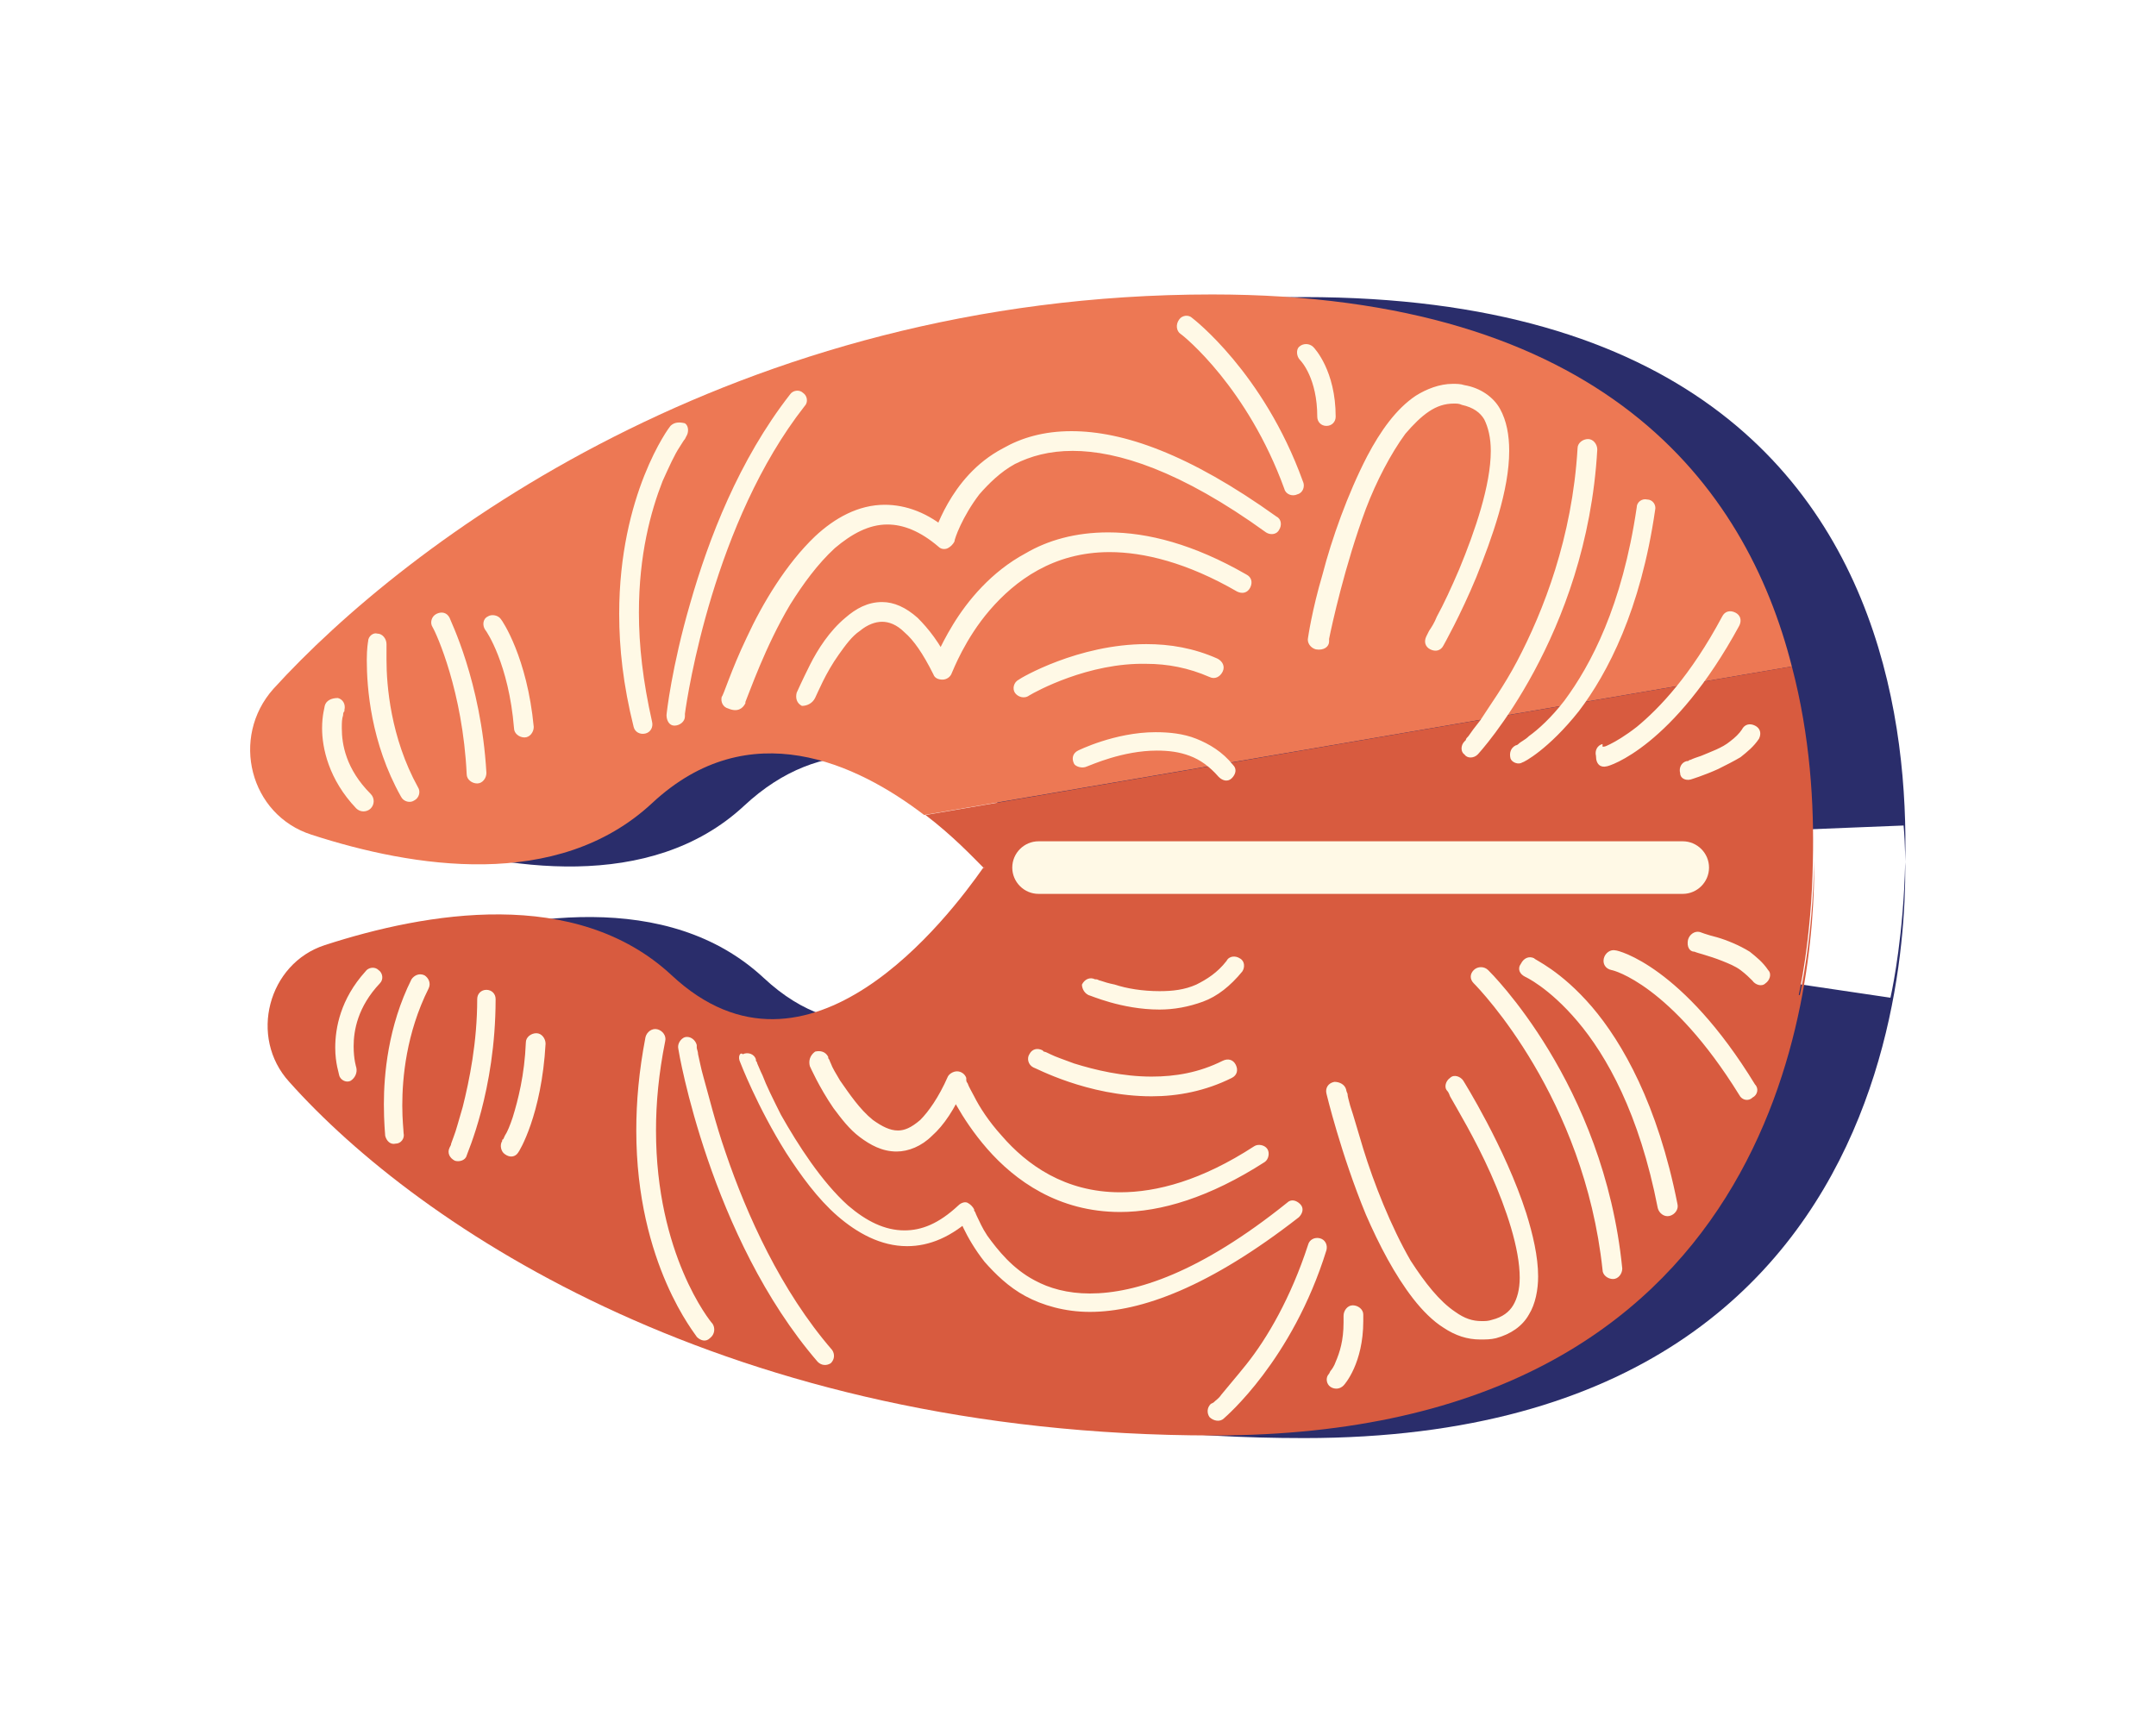
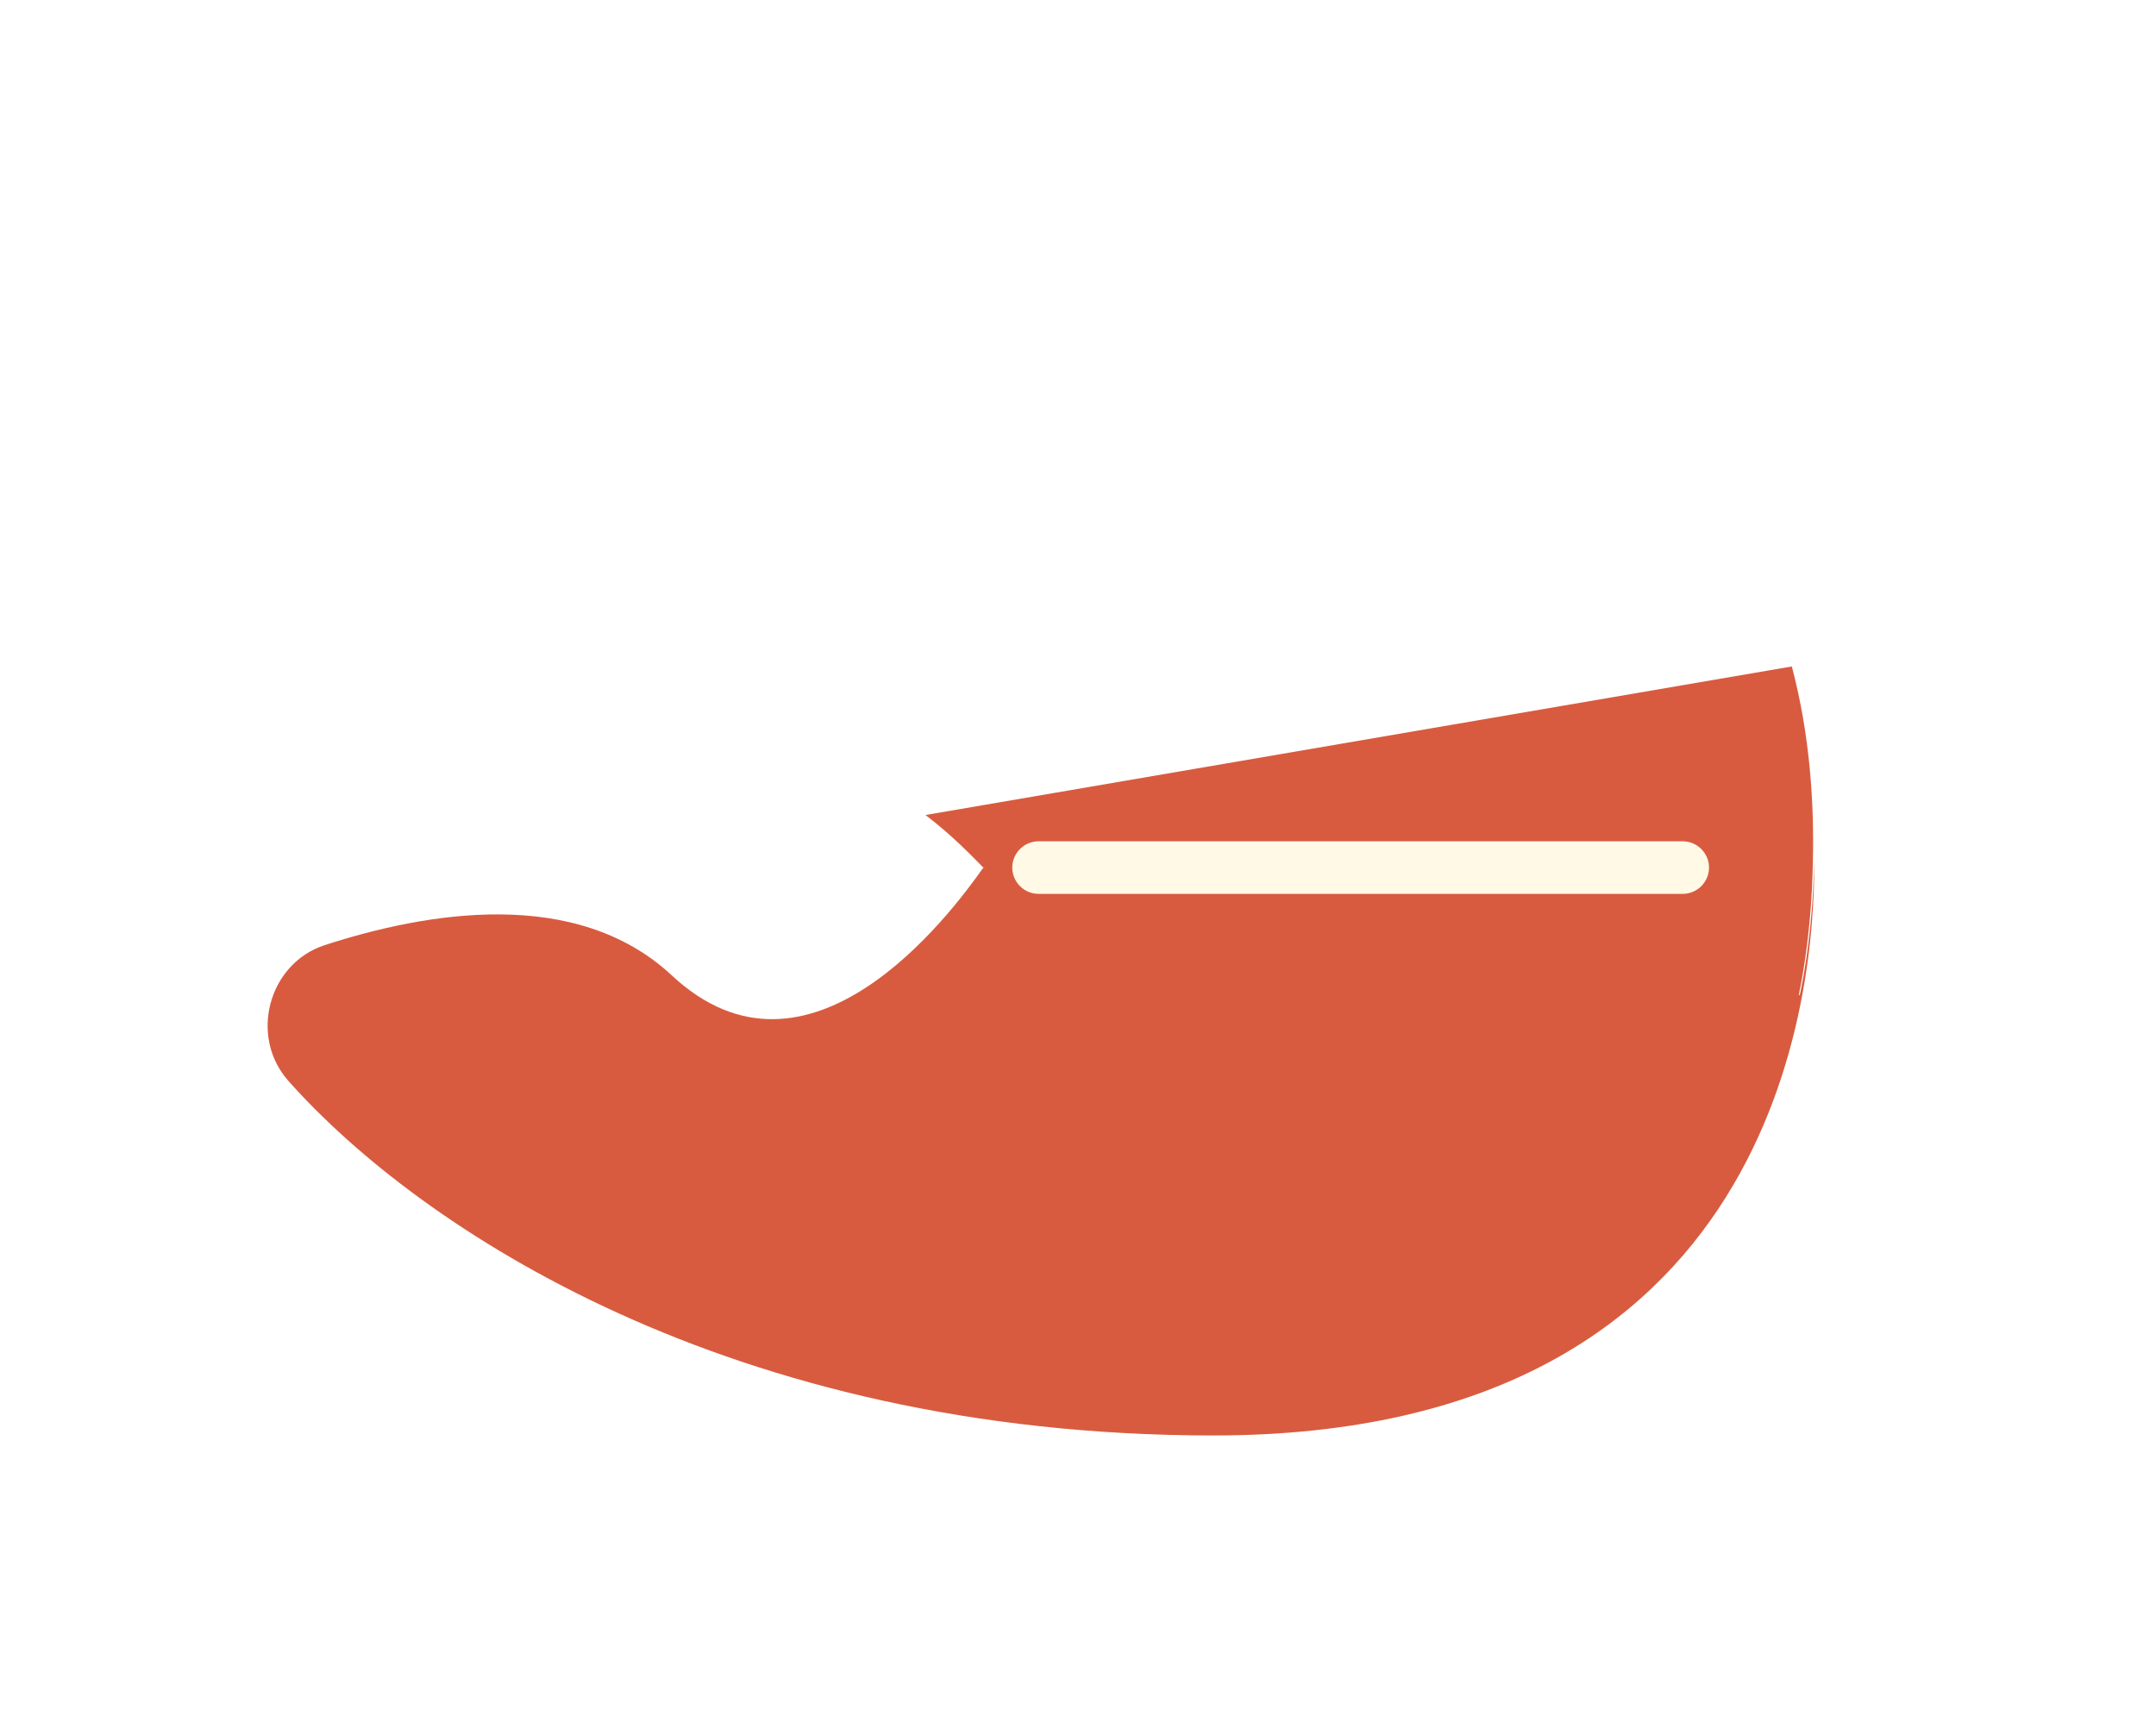
<svg xmlns="http://www.w3.org/2000/svg" viewBox="0 0 164 132" enable-background="new 0 0 164 132">
  <style type="text/css">.st0{fill:#2A2D6B;} .st1{fill:#ED7854;} .st2{fill:#D85B3F;} .st3{fill:#FFF9E6;}</style>
-   <path class="st0" d="M30.7 63.7c-4.7-1.5-6.2-7.4-2.9-11.1 10.1-11.2 35.1-30 71.4-30 57 0 44.6 53.3 44.6 53.3l-61.4-9.1s-13.9-16.6-25.8-5.5c-7.1 6.6-18.2 4.9-25.9 2.4zM31.6 72.1c-4.3 1.4-5.8 7-2.7 10.4 9.9 11.1 33.5 26.9 70.3 26.9 50.5 0 45.6-46.6 45.6-46.6l-62.4 2.5S70 85.5 58.1 74.4c-7.3-6.8-18.7-4.8-26.5-2.3z" />
-   <path class="st1" d="M92.2 22.4c-36.3 0-61.3 18.9-71.4 30-3.3 3.7-1.8 9.6 2.9 11.1 7.7 2.5 18.7 4.3 25.9-2.4 7.4-6.9 15.6-3 20.7.9l66-11.3c-3.5-13.8-14.4-28.3-44.1-28.3z" />
  <path class="st2" d="M74.8 66c.4-.5 55.7 6.9 55.7 6.9l7.3-10.3s.1 1.1.1 2.9c.1-4.3-.2-9.5-1.6-14.8L70.4 62c2.1 1.6 3.6 3.2 4.4 4zM77.4 62.7s-2.2 3.7-2.6 3.3c-2.6 3.7-13.3 17.9-23.7 8.2-7.3-6.8-18.7-4.8-26.4-2.3-4.3 1.4-5.8 7-2.7 10.4 9.9 11.1 33.5 26.9 70.3 26.9 42.9 0 45.8-33.7 45.7-43.8-.1 6.1-1.1 10.3-1.1 10.3l-59.5-13zM75.4 65.2l-.6.9.6.6 61.4 9.1s1-4.2 1.1-10.3c0-1.8-.1-2.9-.1-2.9l-62.4 2.6z" />
  <path class="st3" d="M79 68h49c1.1 0 2-.9 2-2s-.9-2-2-2H79c-1.1 0-2 .9-2 2s.9 2 2 2" />
-   <path class="st3" d="M24.7 53.7c0 .1-.2.7-.2 1.7 0 1.5.5 3.9 2.6 6.1.3.3.8.3 1.1 0 .3-.3.3-.8 0-1.1-1.9-1.9-2.2-3.8-2.2-5 0-.4 0-.7.1-1 0-.1 0-.2.1-.3V54l-.2-.1.2.1-.2-.1.2.1c.1-.4-.1-.8-.5-.9-.5 0-.9.2-1 .6zM28 48.8s-.1.5-.1 1.4c0 2.1.3 6.3 2.6 10.4.2.4.7.5 1 .3.4-.2.5-.7.3-1-2.1-3.8-2.4-7.8-2.4-9.7V49c0-.4-.3-.8-.7-.8-.3-.1-.7.2-.7.6zM32.9 47.7c.3.5 2.3 4.9 2.6 11.2 0 .4.4.7.8.7s.7-.4.7-.8c-.4-7-2.8-11.7-2.8-11.8-.2-.4-.6-.5-1-.3s-.5.7-.3 1zM36.9 47.9c.1.1 1.8 2.6 2.2 7.5 0 .4.4.7.8.7s.7-.4.7-.8c-.5-5.3-2.4-8.1-2.5-8.2-.2-.3-.7-.4-1-.2-.4.2-.4.7-.2 1zM51 32.4c-.1.1-3.9 5.2-3.9 14.3 0 2.6.3 5.4 1.1 8.6.1.4.5.6.9.5.4-.1.6-.5.5-.9-.7-3.1-1-5.8-1-8.3 0-4.4.9-7.7 1.8-10 .5-1.1.9-2 1.3-2.6.2-.3.3-.5.4-.6l.1-.2c.2-.3.2-.8-.1-1-.4-.1-.8-.1-1.1.2zM52.1 54.5v-.2c.2-1.5 2.2-14.6 9.1-23.4.3-.3.2-.8-.1-1-.3-.3-.8-.2-1 .1-3.9 5-6.2 11-7.6 15.9-1.4 4.8-1.8 8.4-1.8 8.5 0 .4.2.8.6.8.4 0 .8-.3.8-.7zM56.7 53.5v-.1c.3-.7 1.5-4.2 3.4-7.4 1-1.6 2.1-3.1 3.4-4.3 1.3-1.1 2.6-1.8 4-1.8 1.2 0 2.5.5 3.9 1.7.2.2.5.2.7.1s.4-.3.5-.5c0-.2.6-1.9 1.9-3.6.7-.8 1.6-1.7 2.7-2.3 1.2-.6 2.6-1 4.4-1 3.4 0 8.2 1.5 14.7 6.2.3.2.8.2 1-.2.2-.3.2-.8-.2-1-6.7-4.8-11.7-6.5-15.6-6.5-2.1 0-3.8.5-5.2 1.3-2.1 1.1-3.4 2.8-4.2 4.2-.8 1.4-1.1 2.5-1.1 2.5l.7.2.5-.6c-1.6-1.4-3.3-2-4.9-2-2 0-3.8 1-5.3 2.4-2.2 2.1-4 5.1-5.2 7.7C55.6 51 55 53 54.9 53c-.1.4.1.8.5.9.7.3 1.1 0 1.3-.4zM101.1 48.8v-.2c.2-1 1.2-5.6 2.8-9.9.8-2.1 1.9-4.2 3-5.7.6-.7 1.2-1.3 1.8-1.7.6-.4 1.2-.6 1.9-.6.2 0 .4 0 .6.1.9.2 1.4.6 1.7 1.1.3.6.5 1.4.5 2.4 0 2.6-1.2 6.1-2.4 9-.6 1.4-1.2 2.7-1.7 3.6-.2.5-.4.8-.6 1.1l-.2.4c-.2.4-.1.8.3 1 .4.2.8.1 1-.3 0 0 1.3-2.3 2.5-5.2 1.2-3 2.5-6.6 2.5-9.6 0-1.2-.2-2.3-.7-3.2-.5-.9-1.5-1.6-2.7-1.8-.3-.1-.6-.1-.9-.1-1 0-2 .4-2.8.9-1.5 1-2.7 2.7-3.7 4.6-1.5 2.9-2.7 6.3-3.4 9-.8 2.7-1.1 4.8-1.1 4.8-.1.4.2.8.6.9.6.1 1-.2 1-.6zM112.4 57.4c.1-.1 8.3-9 9.1-23.2 0-.4-.3-.8-.7-.8-.4 0-.8.3-.8.7-.4 6.8-2.6 12.4-4.6 16.2-1 1.9-2.1 3.4-2.8 4.5-.4.5-.7.9-.9 1.2-.1.1-.2.2-.2.3l-.1.1c-.3.3-.3.8 0 1 .2.3.7.3 1 0zM115.8 58c.1 0 2-1 4.3-3.9 2.2-2.9 4.7-7.7 5.8-15.3.1-.4-.2-.8-.6-.8-.4-.1-.8.2-.8.6-1.1 7.5-3.5 12-5.5 14.7-1 1.3-2 2.2-2.7 2.7-.3.3-.6.4-.8.6-.1.1-.2.1-.2.1l.1.2-.1-.2.1.2-.1-.2c-.4.2-.5.6-.4 1 .1.3.6.5.9.3zM122.2 58.3c.2 0 5.1-1.5 10.1-10.7.2-.4.1-.8-.3-1-.4-.2-.8-.1-1 .3-2.4 4.5-4.8 7-6.5 8.4-.9.7-1.6 1.1-2 1.3-.2.1-.4.2-.5.2h-.1v.1-.2.1-.2c-.4.1-.6.5-.5.9 0 .7.4.9.8.8zM128.6 59.3s1-.3 2.1-.8c.6-.3 1.2-.6 1.7-.9.5-.4 1-.8 1.4-1.4.2-.4.1-.8-.3-1-.4-.2-.8-.1-1 .3-.2.3-.5.6-.9.9-.6.5-1.5.8-2.2 1.1-.3.1-.6.2-.8.3-.1 0-.2.1-.2.1h-.1c-.4.1-.6.5-.5.9 0 .4.4.6.8.5zM62 53.1c.2-.4.8-1.9 1.8-3.3.5-.7 1-1.4 1.6-1.8.6-.5 1.2-.7 1.7-.7s1.1.2 1.7.8c.7.6 1.4 1.6 2.2 3.2.1.3.4.4.7.4s.6-.2.7-.5c.1-.2 1-2.6 2.9-4.8 1.9-2.2 4.8-4.4 9.1-4.4 2.6 0 5.9.8 9.7 3 .4.2.8.1 1-.3.2-.4.1-.8-.3-1-4-2.3-7.5-3.2-10.5-3.2-2.5 0-4.6.6-6.3 1.6-2.6 1.4-4.4 3.6-5.5 5.4-1.1 1.8-1.6 3.2-1.6 3.2l.7.2.7-.3c-.8-1.7-1.7-2.8-2.5-3.6-.9-.8-1.8-1.2-2.7-1.2-1.1 0-2 .5-2.8 1.2-1.2 1-2.1 2.4-2.7 3.6-.6 1.2-1 2.1-1 2.1-.1.4 0 .8.4 1 .4 0 .8-.2 1-.6zM78.3 52.9c.5-.3 4.5-2.5 8.9-2.4 1.6 0 3.2.3 4.8 1 .4.2.8 0 1-.4.2-.4 0-.8-.4-1-1.8-.8-3.6-1.1-5.4-1.1-5.2 0-9.6 2.6-9.7 2.7-.4.2-.5.7-.3 1 .2.3.7.5 1.1.2zM82.7 58.3c.3-.1 2.7-1.2 5.3-1.2.9 0 1.7.1 2.5.4.8.3 1.5.8 2.2 1.6.3.3.7.4 1 .1.3-.3.4-.7.1-1-.8-1-1.8-1.6-2.8-2-1-.4-2.1-.5-3.1-.5-3.1 0-5.9 1.4-5.9 1.4-.4.2-.5.6-.3 1 .1.2.6.4 1 .2zM89.8 25.4c.3.2 5.1 4.1 7.9 11.8.1.4.6.6 1 .4.4-.1.6-.6.4-1-3-8.3-8.4-12.4-8.4-12.4-.3-.3-.8-.2-1 .1-.3.4-.2.9.1 1.1zM98.9 27.4c.1.1 1.3 1.4 1.3 4.3 0 .4.3.7.7.7.4 0 .7-.3.7-.7 0-3.5-1.6-5.2-1.7-5.3-.3-.3-.8-.3-1.1 0-.2.2-.2.7.1 1zM27.1 81.2l-.2.1.2-.1-.2.1.2-.1s-.2-.6-.2-1.6c0-1.2.3-3 2-4.8.3-.3.2-.8-.1-1-.3-.3-.8-.2-1 .1-1.9 2.1-2.3 4.3-2.3 5.8 0 1.2.3 2 .3 2.1.1.4.6.6.9.4.3-.2.5-.6.4-1zM30.7 86.2c0-.2-.1-1-.1-2.1 0-2.1.3-5.5 2-8.9.2-.4 0-.8-.3-1-.4-.2-.8 0-1 .3-1.8 3.6-2.1 7.3-2.1 9.5 0 1.4.1 2.3.1 2.4.1.4.4.7.8.6.4 0 .7-.4.6-.8zM35.5 87.9c0-.1 2.2-4.9 2.2-11.9 0-.4-.3-.7-.7-.7-.4 0-.7.3-.7.7 0 3.3-.6 6.2-1.1 8.2-.3 1-.5 1.8-.7 2.3-.1.3-.2.5-.2.6l-.1.2c-.2.4 0 .8.4 1 .3.1.8 0 .9-.4zM39.4 87.7c.1-.1 1.8-2.9 2.1-8.3 0-.4-.3-.8-.7-.8-.4 0-.8.3-.8.7-.1 2.5-.6 4.4-1 5.7-.2.6-.4 1.1-.6 1.4-.1.2-.1.3-.2.3v.1c-.2.3-.1.8.2 1 .4.3.8.2 1-.1zM54.2 100.7c-.2-.2-4.3-5.3-4.3-14.7 0-2.1.2-4.3.7-6.8.1-.4-.2-.8-.6-.9-.4-.1-.8.2-.9.6-.5 2.6-.7 4.9-.7 7.1 0 10.2 4.6 15.6 4.6 15.7.3.3.7.4 1 .1.4-.3.4-.8.2-1.1zM51.6 79.8c0 .1 2.4 14.3 10.6 23.8.3.3.7.3 1 .1.3-.3.3-.7.1-1-3.9-4.5-6.5-10.3-8.1-15-.8-2.3-1.3-4.4-1.7-5.8-.2-.7-.3-1.3-.4-1.7 0-.2-.1-.4-.1-.5v-.2c-.1-.4-.5-.7-.9-.6-.3.1-.6.5-.5.9zM56.3 80.8s1.3 3.4 3.5 6.9c1.1 1.7 2.4 3.5 3.9 4.8 1.5 1.3 3.3 2.3 5.3 2.3 1.7 0 3.4-.7 5.1-2.3l-.6-.5-.7.2c0 .1.6 1.9 2.1 3.8.8.9 1.8 1.9 3.1 2.6 1.3.7 3 1.2 4.9 1.2 3.9 0 9.1-1.9 15.9-7.2.3-.3.4-.7.1-1-.3-.3-.7-.4-1-.1-6.6 5.3-11.5 6.9-15 6.9-1.7 0-3.1-.4-4.2-1-1.7-.9-2.8-2.3-3.6-3.4-.4-.6-.6-1.1-.8-1.5-.1-.2-.1-.3-.2-.4V92c-.1-.2-.3-.4-.5-.5-.2-.1-.5 0-.7.2-1.5 1.4-2.8 1.9-4.1 1.9-1.5 0-2.9-.7-4.3-1.9-2-1.8-3.8-4.6-5.1-6.9-.6-1.2-1.1-2.2-1.4-3-.2-.4-.3-.7-.4-.9 0-.1-.1-.2-.1-.2v-.1c-.1-.4-.6-.6-1-.4-.2-.2-.4.2-.2.6zM100.9 83.2s1.1 4.6 3 9.2c1 2.3 2.2 4.6 3.6 6.4.7.9 1.5 1.7 2.3 2.2.9.6 1.8.9 2.8.9.4 0 .8 0 1.2-.1 1.1-.3 2-.9 2.5-1.8.5-.8.7-1.9.7-2.9 0-1.5-.4-3.2-.9-4.8-1.6-5-4.8-10.1-4.8-10.1-.2-.3-.7-.5-1-.2-.3.2-.5.7-.2 1 0 0 .1.1.2.4.5.9 1.9 3.2 3.1 5.9 1.2 2.7 2.2 5.7 2.2 7.9 0 .9-.2 1.6-.5 2.1s-.8.9-1.6 1.1c-.3.1-.5.1-.8.1-.7 0-1.3-.2-2-.7-1.2-.8-2.3-2.2-3.4-3.9-1.5-2.6-2.8-5.9-3.6-8.5-.4-1.3-.7-2.4-1-3.3-.1-.4-.2-.7-.2-.9-.1-.2-.1-.3-.1-.3-.1-.4-.5-.6-.9-.6-.5.1-.7.5-.6.9zM112.1 74.8c.5.5 8.4 8.7 9.8 21.8 0 .4.4.7.8.7s.7-.4.7-.8c-1.4-14.1-10.1-22.6-10.2-22.7-.3-.3-.8-.3-1.1 0-.3.3-.3.7 0 1zM116 74.3l.1-.2-.1.2.1-.2-.1.2s1.8.8 4 3.4c2.2 2.6 4.7 7 6.1 14.2.1.4.5.7.9.6.4-.1.7-.5.6-.9-1.5-7.6-4.2-12.3-6.5-15-2.4-2.8-4.4-3.6-4.4-3.7-.4-.2-.8 0-1 .4-.3.4-.1.8.3 1zM122.6 73.8v-.2.2-.2.2c.1 0 4.5 1.1 9.7 9.5.2.4.7.5 1 .2.4-.2.5-.7.2-1-5.5-9-10.4-10.2-10.6-10.2-.4-.1-.8.2-.9.6-.1.4.1.8.6.9zM128.9 72.4c.2.1 1.1.3 2.1.7.5.2 1 .4 1.4.7.4.3.7.6.9.8.2.3.7.5 1 .2.3-.2.5-.7.2-1-.4-.6-.9-1-1.4-1.4-.8-.5-1.8-.9-2.5-1.1-.8-.2-1.3-.4-1.3-.4-.4-.1-.8.2-.9.6-.1.5.1.9.5.9zM61.6 81.1s.7 1.6 1.8 3.2c.6.8 1.2 1.6 2 2.2.8.6 1.7 1.1 2.8 1.1.9 0 1.9-.4 2.7-1.2.9-.8 1.7-2 2.5-3.8l-.7-.3-.7.3s1 2.4 3.1 4.8 5.4 4.8 10.1 4.8c3.1 0 6.8-1.1 11-3.8.3-.2.4-.7.2-1-.2-.3-.7-.4-1-.2-4 2.6-7.4 3.5-10.2 3.5-4.2 0-7.1-2.1-9-4.3-1-1.1-1.7-2.2-2.1-3-.2-.4-.4-.7-.5-1-.1-.1-.1-.2-.1-.3V82c-.1-.3-.4-.5-.7-.5s-.6.2-.7.4c-.7 1.6-1.5 2.7-2.1 3.3-.7.6-1.2.8-1.7.8-.6 0-1.2-.3-1.9-.8-1-.8-1.8-2-2.5-3-.3-.5-.6-1-.7-1.3-.1-.2-.1-.3-.2-.4v-.1c-.2-.4-.6-.5-1-.4-.4.3-.5.7-.4 1.1zM78.6 81.2c.1 0 4.1 2.2 9 2.2 2 0 4.1-.4 6.1-1.4.4-.2.5-.6.3-1s-.6-.5-1-.3c-1.8.9-3.6 1.2-5.4 1.2-2.2 0-4.3-.5-5.9-1-.8-.3-1.4-.5-1.8-.7-.2-.1-.4-.2-.5-.2l-.1-.1c-.4-.2-.8-.1-1 .3-.2.3-.1.8.3 1zM82.8 75.7c.1 0 2.5 1.1 5.4 1.1 1.1 0 2.2-.2 3.3-.6 1.1-.4 2.1-1.2 3-2.3.2-.3.2-.8-.2-1-.3-.2-.8-.2-1 .2-.7.9-1.5 1.4-2.3 1.8-.9.4-1.8.5-2.8.5-1.3 0-2.5-.2-3.4-.5-.5-.1-.8-.2-1.1-.3-.1 0-.2-.1-.3-.1h-.1c-.4-.2-.8 0-1 .4 0 .2.1.6.5.8zM93.1 107.9c.1-.1 5.2-4.4 7.8-12.8.1-.4-.1-.8-.5-.9-.4-.1-.8.1-.9.5-1.3 4-3.1 7.1-4.7 9.1-.8 1-1.5 1.8-1.9 2.3-.2.3-.4.4-.6.6l-.2.1c-.3.3-.3.7-.1 1 .3.3.8.4 1.1.1zM102.2 105.4c.1-.1 1.5-1.7 1.5-4.9v-.5c0-.4-.4-.7-.8-.7s-.7.4-.7.8v.5c0 1.4-.3 2.3-.6 3-.1.3-.3.6-.4.7l-.1.2.3.3-.3-.3.3.3-.3-.3c-.3.3-.2.8.1 1 .3.2.7.2 1-.1z" />
</svg>